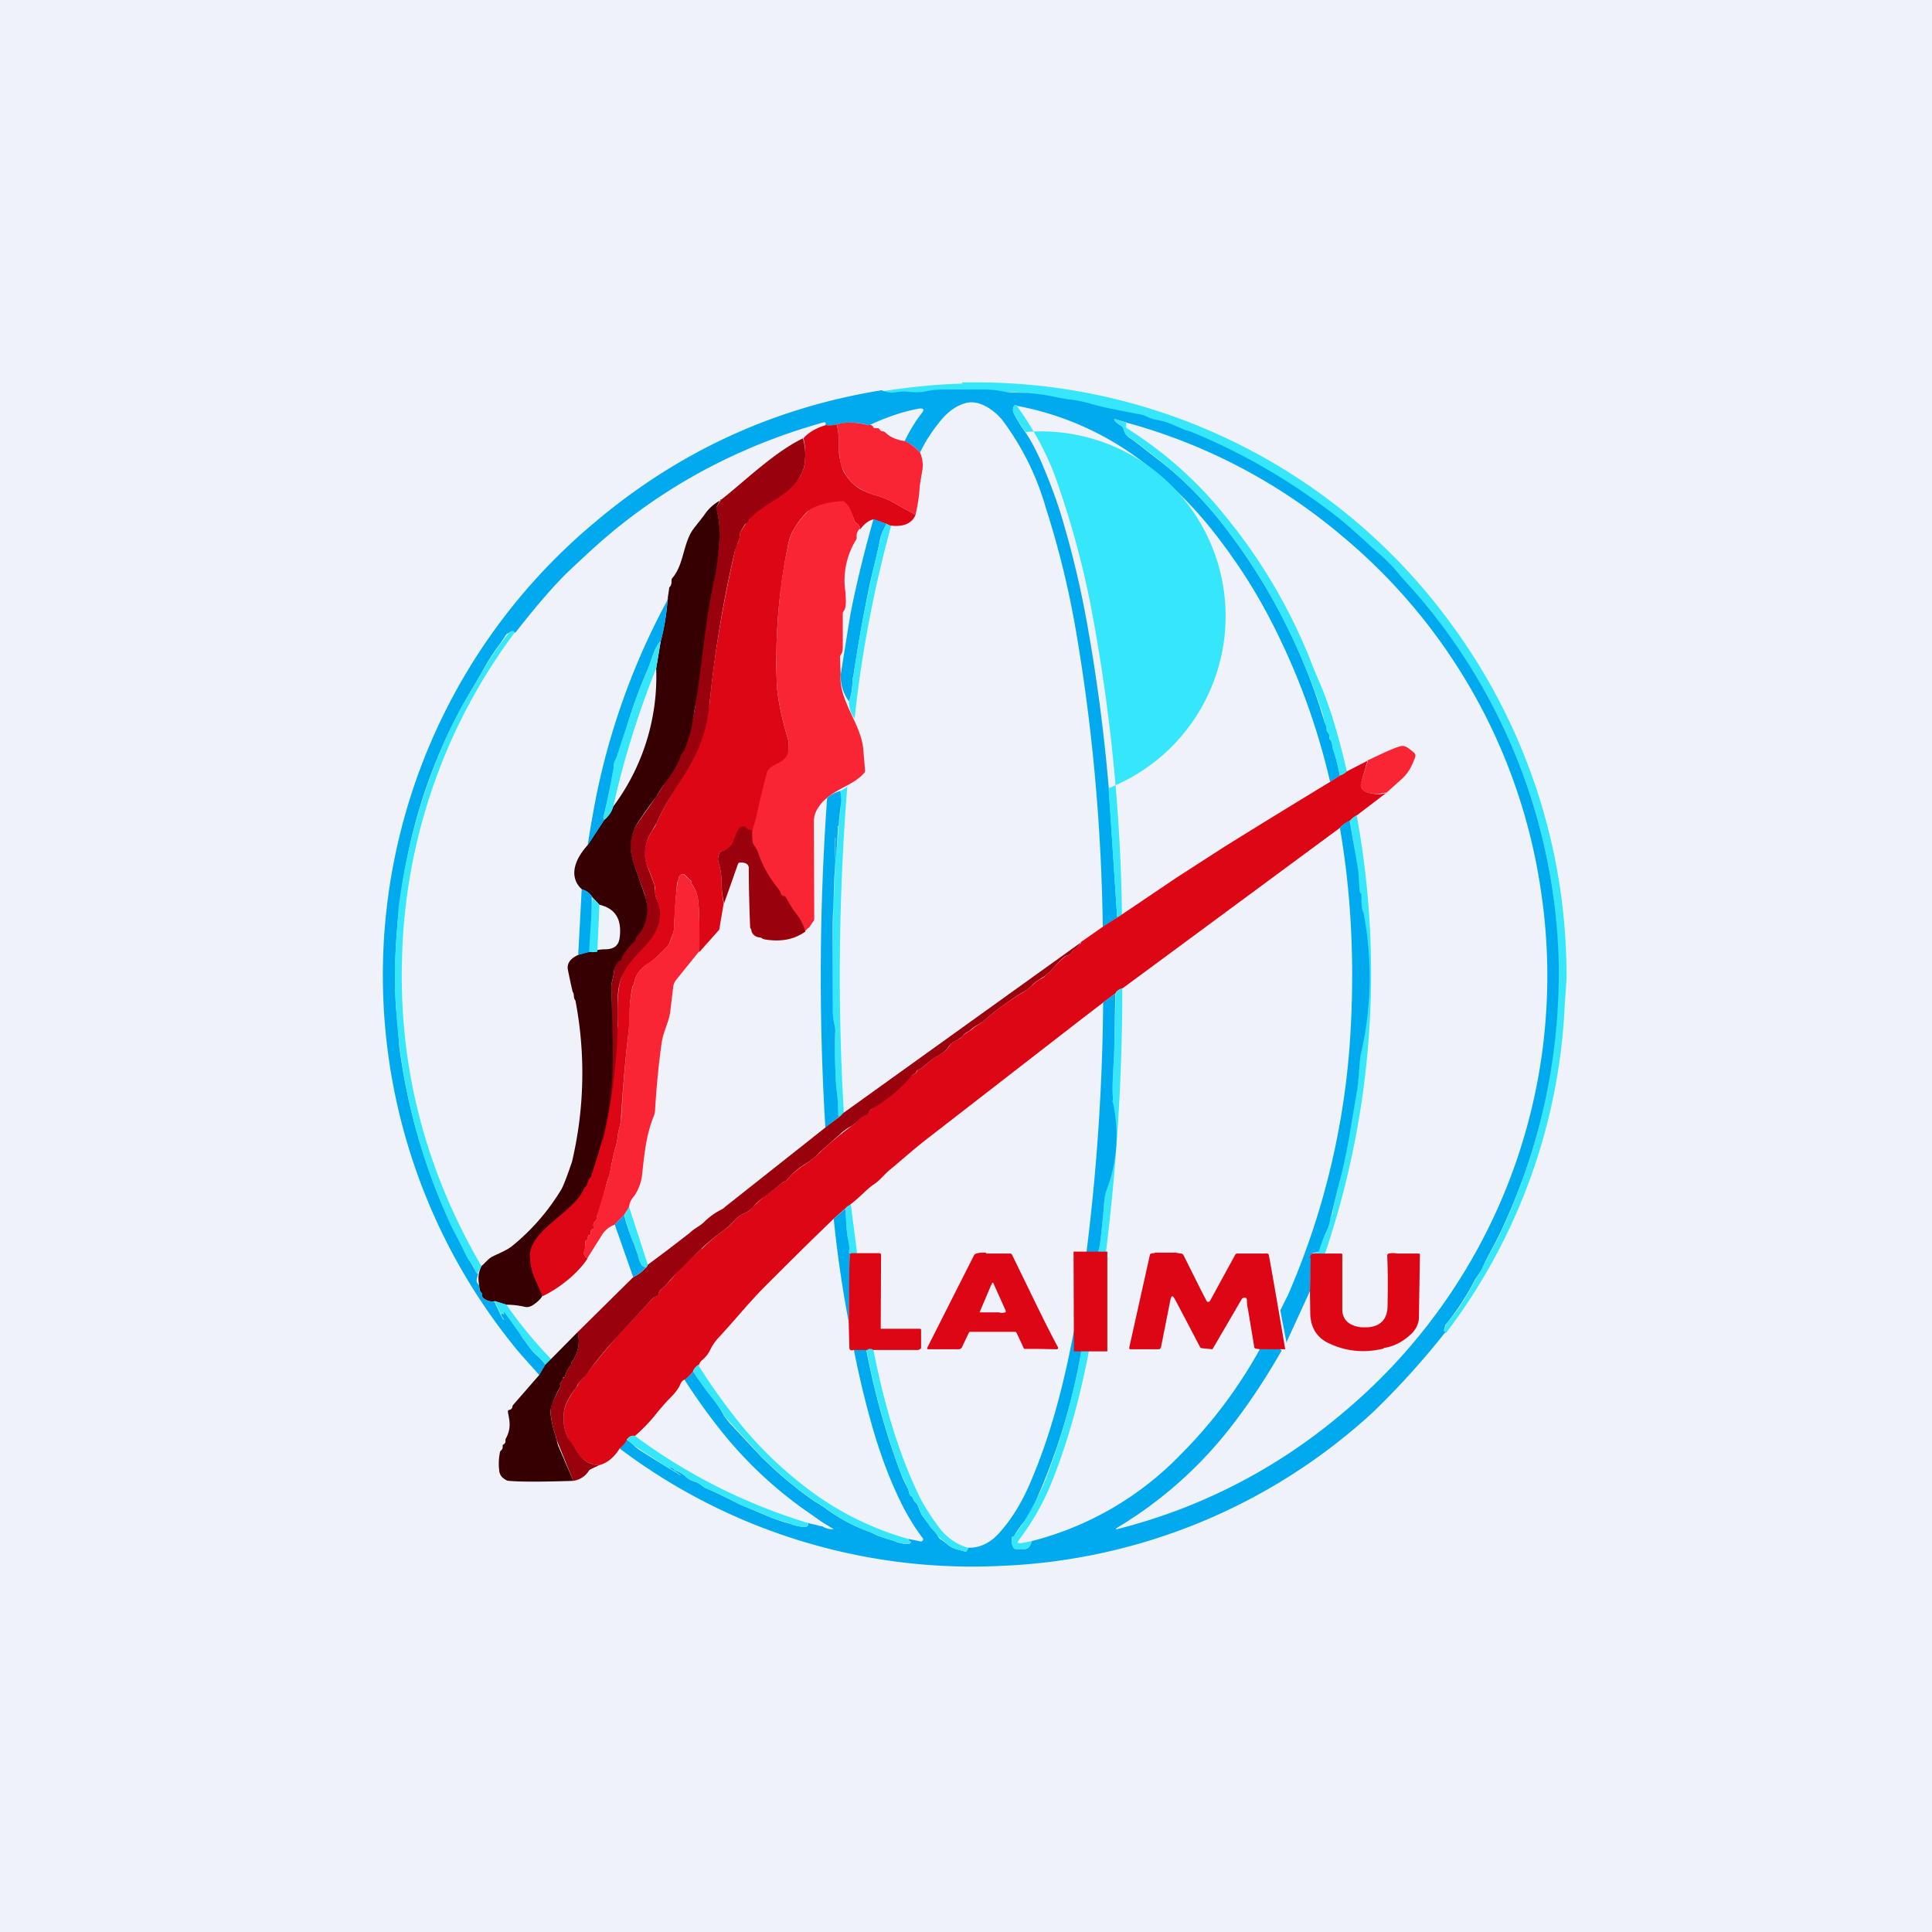
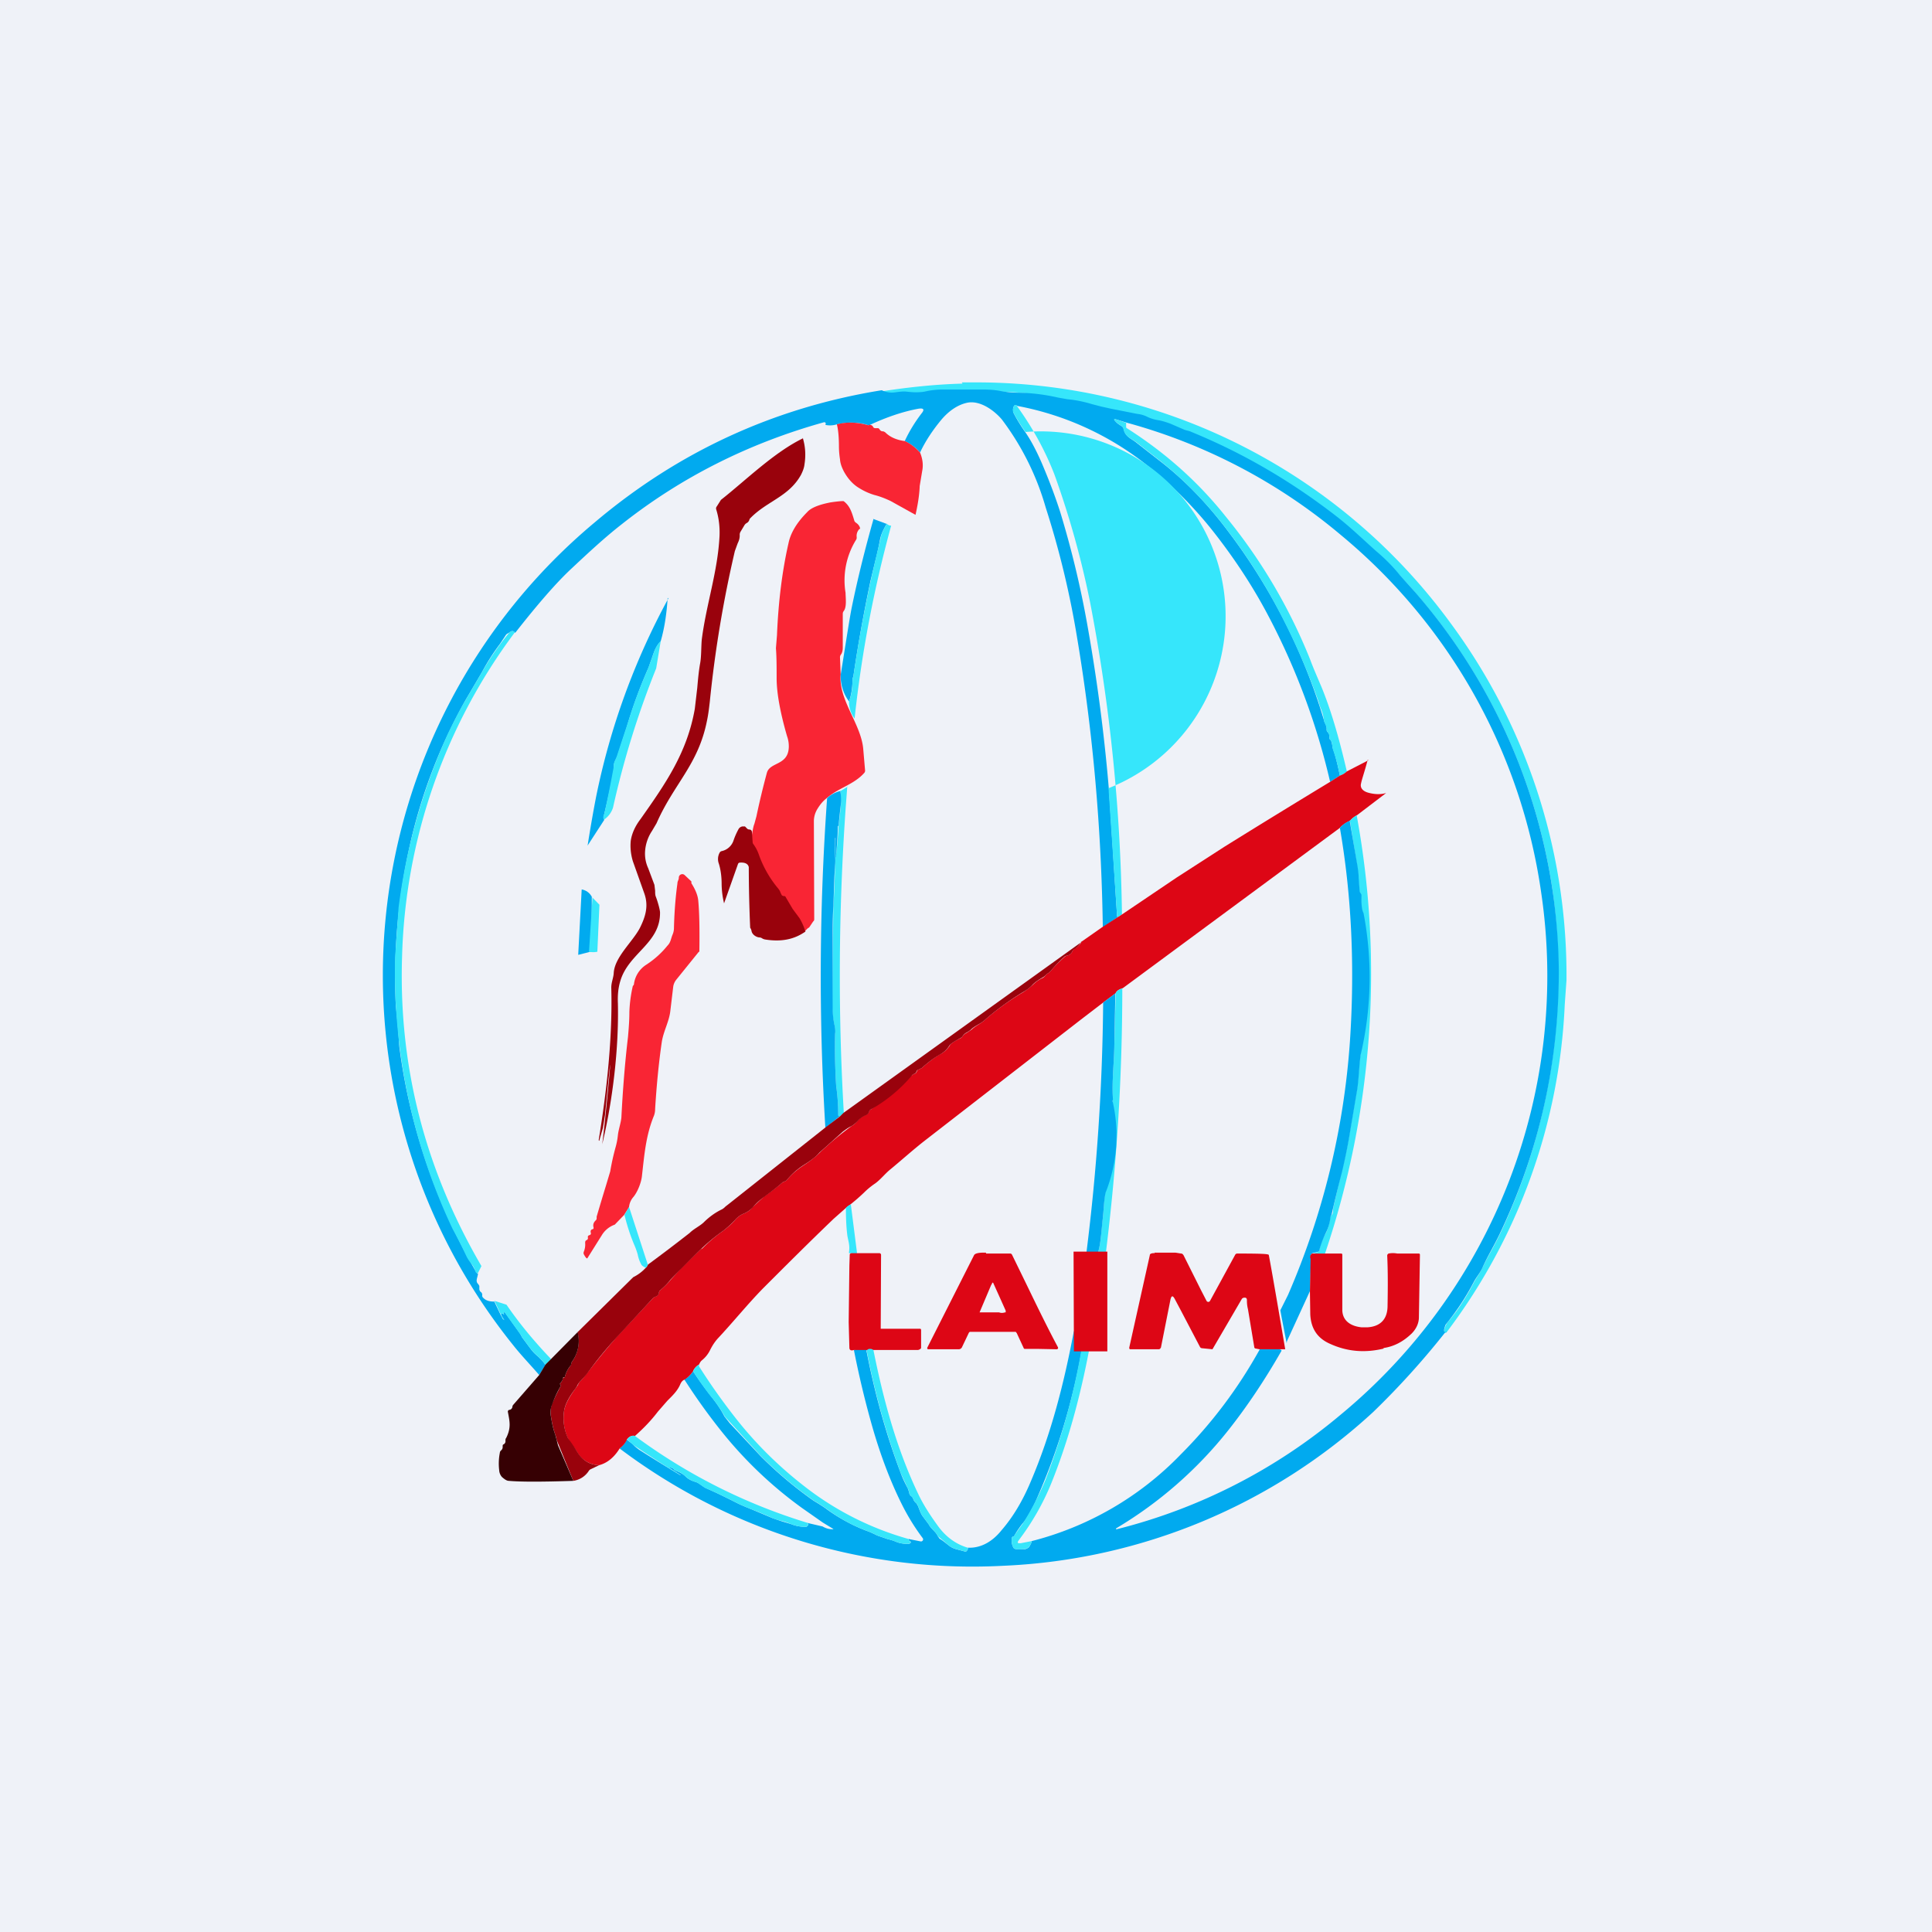
<svg xmlns="http://www.w3.org/2000/svg" viewBox="0 0 55.5 55.5">
  <path d="M 0,0 H 55.5 V 55.5 H 0 Z" fill="rgb(239, 242, 248)" />
  <path d="M 27.63,10.985 H 28.15 A 16.87,16.87 0 0,1 41.67,17.9 A 17.02,17.02 0 0,1 45,27.89 V 28.16 L 44.95,28.86 A 16.81,16.81 0 0,1 41.55,38.28 C 41.47,38.31 41.46,38.24 41.53,38.08 A 0.6,0.6 0 0,1 41.65,37.91 L 41.83,37.68 C 42.03,37.4 42.19,37.13 42.33,36.86 C 42.4,36.72 42.5,36.6 42.57,36.45 C 42.72,36.13 42.91,35.82 43.06,35.51 A 17.47,17.47 0 0,0 44.59,25.51 A 16.78,16.78 0 0,0 39.53,15.85 C 39.15,15.52 38.8,15.16 38.39,14.85 C 37.1,13.85 35.72,13.05 34.23,12.43 C 34.15,12.39 34.07,12.39 33.99,12.35 A 7.26,7.26 0 0,0 33.62,12.19 A 1.77,1.77 0 0,0 33.27,12.09 A 1.29,1.29 0 0,1 32.95,11.99 A 1.05,1.05 0 0,0 32.67,11.91 A 8.56,8.56 0 0,1 31.64,11.7 A 2.35,2.35 0 0,1 31.37,11.63 A 3.74,3.74 0 0,0 30.67,11.49 L 30.39,11.44 A 9.36,9.36 0 0,0 28.73,11.25 A 2.76,2.76 0 0,0 28.23,11.21 H 27.1 C 26.91,11.21 26.73,11.23 26.57,11.26 C 26.37,11.3 26.23,11.29 26.05,11.27 C 25.98,11.27 25.87,11.27 25.73,11.29 A 0.68,0.68 0 0,1 25.34,11.24 C 26.12,11.12 26.89,11.04 27.65,11.02 Z" fill="rgb(54, 230, 251)" />
  <path d="M 41.54,38.245 A 23.21,23.21 0 0,1 39.45,40.56 A 16.74,16.74 0 0,1 28.81,44.98 A 16.82,16.82 0 0,1 17.8,41.61 C 17.9,41.53 17.97,41.44 18,41.35 L 18.18,41.49 C 18.24,41.56 18.3,41.6 18.35,41.64 A 44.4,44.4 0 0,0 19.55,42.38 V 42.37 L 19.25,42.18 C 19.21,42.16 19.21,42.15 19.26,42.16 C 19.3,42.16 19.34,42.18 19.36,42.21 A 0.1,0.1 0 0,0 19.42,42.25 C 19.52,42.29 19.62,42.34 19.69,42.41 C 19.77,42.49 19.87,42.54 19.98,42.57 C 20.08,42.6 20.18,42.7 20.28,42.75 C 20.56,42.87 20.84,43.01 21.12,43.15 C 21.25,43.22 21.42,43.29 21.62,43.37 L 22.19,43.61 L 22.45,43.7 L 22.72,43.78 C 22.84,43.83 22.98,43.86 23.13,43.86 C 23.16,43.86 23.18,43.86 23.2,43.83 C 23.22,43.81 23.22,43.78 23.2,43.75 L 23.63,43.85 C 23.73,43.91 23.83,43.93 23.91,43.93 C 23.95,43.93 23.95,43.93 23.92,43.91 L 23.64,43.74 L 23.04,43.32 A 11.8,11.8 0 0,1 20.76,41.16 A 17.5,17.5 0 0,1 19.66,39.63 C 19.76,39.57 19.85,39.49 19.91,39.39 C 20.07,39.64 20.24,39.87 20.41,40.09 C 20.57,40.29 20.71,40.49 20.81,40.69 L 20.96,40.88 L 21.85,41.83 A 11.46,11.46 0 0,0 23.37,43.11 C 23.52,43.2 23.65,43.28 23.77,43.37 C 24.12,43.62 24.49,43.82 24.88,43.97 C 25,44.01 25.1,44.06 25.2,44.11 L 25.49,44.21 C 25.57,44.23 25.65,44.25 25.74,44.29 C 25.84,44.33 25.94,44.35 26.08,44.35 A 0.1,0.1 0 0,0 26.15,44.33 C 26.17,44.31 26.17,44.29 26.15,44.28 C 26.11,44.26 26.1,44.24 26.1,44.21 L 26.45,44.28 A 0.06,0.06 0 0,0 26.51,44.25 A 0.06,0.06 0 0,0 26.51,44.19 A 6.25,6.25 0 0,1 25.91,43.22 C 25.57,42.54 25.29,41.79 25.06,40.99 A 26.8,26.8 0 0,1 24.53,38.78 C 24.69,38.74 24.86,38.73 25.03,38.75 A 2.36,2.36 0 0,1 24.93,38.75 A 0.08,0.08 0 0,0 24.9,38.85 C 25.14,40.08 25.47,41.25 25.88,42.33 C 25.93,42.47 26,42.61 26.08,42.76 L 26.12,42.88 C 26.12,42.93 26.15,42.96 26.18,42.98 C 26.21,43 26.22,43.03 26.23,43.05 C 26.25,43.11 26.28,43.15 26.33,43.19 L 26.37,43.26 C 26.41,43.36 26.44,43.46 26.5,43.55 L 26.68,43.79 C 26.75,43.93 26.88,43.99 26.94,44.13 L 26.99,44.2 C 27.09,44.26 27.17,44.33 27.26,44.4 A 0.6,0.6 0 0,0 27.46,44.5 L 27.72,44.57 C 27.74,44.57 27.77,44.57 27.78,44.54 C 27.8,44.52 27.81,44.49 27.8,44.46 C 28.2,44.48 28.53,44.26 28.77,43.96 C 29.1,43.58 29.38,43.11 29.61,42.56 C 30.2,41.18 30.57,39.72 30.85,38.23 C 30.88,38.33 30.89,38.48 30.88,38.65 C 30.88,38.73 30.94,38.76 31.08,38.75 A 18.52,18.52 0 0,1 29.74,43.15 C 29.6,43.44 29.48,43.65 29.37,43.77 A 2.65,2.65 0 0,0 29.13,44.13 L 29.11,44.14 C 29.09,44.14 29.08,44.15 29.07,44.17 C 29.05,44.29 29.07,44.39 29.12,44.47 A 0.1,0.1 0 0,0 29.19,44.5 H 29.46 C 29.51,44.48 29.56,44.46 29.58,44.41 A 0.43,0.43 0 0,0 29.64,44.27 A 9.05,9.05 0 0,0 33.91,41.79 C 34.81,40.89 35.57,39.88 36.19,38.76 L 36.65,38.75 C 36.77,38.75 36.83,38.78 36.81,38.81 C 36.33,39.65 35.82,40.41 35.29,41.08 A 11.82,11.82 0 0,1 32.07,43.9 C 32.05,43.92 32.05,43.93 32.08,43.93 A 16.04,16.04 0 0,0 38.5,40.65 A 16.35,16.35 0 0,0 44.27,25.62 A 16.32,16.32 0 0,0 38.52,15.37 A 16.14,16.14 0 0,0 32.36,12.14 L 32.07,12.05 C 32,12.03 31.99,12.05 32.04,12.1 C 32.09,12.16 32.15,12.2 32.22,12.24 C 32.25,12.26 32.27,12.29 32.28,12.32 C 32.32,12.55 32.49,12.59 32.65,12.72 L 33.29,13.22 C 34.01,13.77 34.67,14.45 35.27,15.25 A 17.03,17.03 0 0,1 38.03,20.68 C 38.05,20.78 38.12,20.84 38.11,20.95 C 38.11,20.97 38.11,21 38.13,21.02 C 38.18,21.07 38.2,21.12 38.19,21.2 C 38.19,21.21 38.19,21.23 38.21,21.24 C 38.28,21.32 38.26,21.43 38.3,21.53 C 38.38,21.77 38.44,22.03 38.49,22.28 L 38.21,22.46 A 19.74,19.74 0 0,0 36.44,17.7 C 36.02,16.9 35.52,16.13 34.94,15.38 A 11.56,11.56 0 0,0 32.79,13.24 A 8.5,8.5 0 0,0 29.22,11.66 C 29.16,11.61 29.12,11.64 29.1,11.75 L 29.11,11.85 C 29.21,12.05 29.33,12.24 29.45,12.41 C 29.61,12.64 29.77,12.94 29.93,13.31 C 30.13,13.78 30.31,14.25 30.46,14.72 C 30.77,15.74 31.03,16.8 31.23,17.92 A 51,51 0 0,1 31.86,22.74 L 32.09,26.32 V 26.33 L 32.12,26.34 L 31.68,26.64 C 31.64,23.83 31.4,21.05 30.94,18.31 A 25.77,25.77 0 0,0 30.04,14.58 A 7.7,7.7 0 0,0 28.78,12.05 C 28.56,11.79 28.15,11.49 27.78,11.57 C 27.51,11.63 27.26,11.8 27.04,12.06 C 26.8,12.35 26.59,12.66 26.43,13 A 1.32,1.32 0 0,0 25.99,12.67 C 26.12,12.39 26.28,12.13 26.47,11.88 C 26.57,11.76 26.53,11.72 26.39,11.74 C 25.95,11.82 25.47,11.98 24.96,12.22 C 24.65,12.12 24.34,12.12 24.04,12.19 A 0.65,0.65 0 0,1 23.73,12.21 C 23.71,12.21 23.71,12.2 23.72,12.18 V 12.16 A 0.04,0.04 0 0,0 23.69,12.13 H 23.67 C 21.52,12.73 19.58,13.7 17.86,15.06 C 17.36,15.45 16.88,15.9 16.42,16.33 C 15.99,16.73 15.45,17.35 14.8,18.18 A 0.13,0.13 0 0,0 14.73,18.13 C 14.71,18.13 14.68,18.13 14.66,18.15 A 0.63,0.63 0 0,1 14.58,18.2 A 0.14,0.14 0 0,0 14.52,18.26 L 14.36,18.5 C 14.18,18.74 14.01,19 13.85,19.3 L 13.38,20.1 A 15.35,15.35 0 0,0 11.75,24.39 A 17.25,17.25 0 0,0 11.37,28.89 A 23.84,23.84 0 0,1 11.47,30.06 A 17.29,17.29 0 0,0 13.69,36.56 C 13.7,36.58 13.72,36.58 13.73,36.58 C 13.73,36.69 13.64,36.8 13.74,36.89 L 13.77,36.94 V 37.04 C 13.78,37.08 13.79,37.1 13.82,37.12 A 0.1,0.1 0 0,1 13.85,37.22 A 0.1,0.1 0 0,0 13.89,37.29 C 13.97,37.37 14.08,37.39 14.2,37.39 L 14.4,37.81 L 14.42,37.83 C 14.42,37.86 14.44,37.89 14.47,37.91 C 14.49,37.93 14.49,37.92 14.47,37.9 L 14.4,37.78 V 37.76 A 0.03,0.03 0 0,1 14.4,37.74 H 14.45 C 14.48,37.77 14.49,37.76 14.47,37.74 V 37.71 C 14.49,37.69 14.5,37.69 14.51,37.71 L 14.94,38.31 L 15,38.42 L 15.26,38.77 C 15.3,38.82 15.36,38.89 15.47,38.98 C 15.54,39.05 15.61,39.12 15.67,39.21 L 15.49,39.5 C 15.23,39.2 14.96,38.92 14.74,38.64 A 16.95,16.95 0 0,1 17.08,15.01 C 19.48,12.98 22.23,11.71 25.33,11.21 C 25.46,11.27 25.58,11.29 25.72,11.27 C 25.86,11.25 25.97,11.24 26.04,11.25 C 26.22,11.27 26.37,11.28 26.56,11.25 C 26.73,11.21 26.9,11.19 27.09,11.19 H 28.24 C 28.4,11.19 28.57,11.2 28.73,11.23 C 28.89,11.26 29.06,11.28 29.23,11.28 A 5.59,5.59 0 0,1 30.39,11.42 L 30.67,11.47 C 30.9,11.49 31.14,11.54 31.37,11.61 L 31.64,11.68 L 31.91,11.74 L 32.67,11.89 C 32.77,11.9 32.87,11.93 32.95,11.97 C 33.05,12.02 33.15,12.05 33.27,12.07 C 33.39,12.09 33.51,12.13 33.62,12.17 L 33.99,12.33 C 34.07,12.37 34.15,12.37 34.23,12.41 C 35.72,13.02 37.1,13.83 38.39,14.83 C 38.79,15.14 39.16,15.5 39.53,15.83 C 39.78,16.04 40.01,16.27 40.22,16.53 L 40.66,17.02 A 16.78,16.78 0 0,1 44.78,27.89 C 44.78,30.55 44.21,33.09 43.06,35.49 C 42.91,35.8 42.72,36.11 42.58,36.43 C 42.51,36.58 42.4,36.7 42.33,36.84 A 7.18,7.18 0 0,1 41.53,38.05 C 41.46,38.22 41.47,38.29 41.55,38.26 Z" fill="rgb(1, 170, 239)" />
  <path d="M 29.2,11.645 C 29.67,12.29 30.03,12.96 30.29,13.63 A 25.84,25.84 0 0,1 31.32,17.33 A 50.74,50.74 0 0,1 32.23,26.27 L 32.11,26.34 H 32.09 V 26.32 L 31.85,22.74 V 22.64 A 5.31,5.31 0 0,0 29.46,12.41 A 5.4,5.4 0 0,1 29.11,11.85 A 0.15,0.15 0 0,1 29.1,11.75 C 29.12,11.64 29.16,11.61 29.21,11.65 Z" fill="rgb(54, 230, 251)" />
  <path d="M 32.35,12.125 L 32.35,12.24 C 32.35,12.27 32.35,12.29 32.37,12.3 C 33.47,13 34.42,13.84 35.22,14.85 A 15.63,15.63 0 0,1 37.63,18.93 C 37.73,19.2 37.85,19.47 37.96,19.73 C 38.22,20.36 38.46,21.16 38.69,22.16 A 0.53,0.53 0 0,1 38.49,22.28 C 38.44,22.03 38.38,21.78 38.29,21.53 C 38.26,21.43 38.29,21.32 38.2,21.24 A 0.06,0.06 0 0,1 38.19,21.2 A 0.23,0.23 0 0,0 38.13,21.02 A 0.09,0.09 0 0,1 38.11,20.95 C 38.11,20.84 38.04,20.78 38.03,20.68 A 1.19,1.19 0 0,0 37.95,20.37 A 0.87,0.87 0 0,1 37.89,20.19 A 19.66,19.66 0 0,0 36.52,17.15 C 36.17,16.53 35.76,15.89 35.27,15.25 C 34.67,14.45 34,13.77 33.29,13.21 L 32.65,12.71 C 32.49,12.59 32.32,12.55 32.27,12.32 A 0.12,0.12 0 0,0 32.22,12.24 A 0.78,0.78 0 0,1 32.04,12.1 C 31.98,12.04 32,12.03 32.07,12.05 L 32.36,12.15 Z" fill="rgb(54, 230, 251)" />
  <path d="M 24.95,12.205 C 25.02,12.2 25.06,12.22 25.08,12.26 C 25.09,12.29 25.12,12.3 25.14,12.3 H 25.22 C 25.24,12.3 25.26,12.32 25.27,12.34 C 25.29,12.37 25.32,12.39 25.35,12.39 S 25.4,12.4 25.43,12.42 C 25.57,12.56 25.76,12.64 25.99,12.67 C 26.15,12.74 26.29,12.85 26.43,13 C 26.5,13.17 26.53,13.35 26.49,13.54 L 26.42,13.96 C 26.41,14.24 26.36,14.52 26.3,14.79 L 25.58,14.39 C 25.43,14.32 25.28,14.26 25.12,14.22 A 1.8,1.8 0 0,1 24.68,14.02 C 24.51,13.92 24.36,13.76 24.24,13.54 C 24.19,13.44 24.14,13.33 24.13,13.19 A 2.4,2.4 0 0,1 24.1,12.84 C 24.1,12.56 24.08,12.34 24.04,12.19 C 24.34,12.11 24.64,12.13 24.96,12.22 Z" fill="rgb(249, 37, 52)" />
-   <path d="M 24.03,12.175 C 24.08,12.34 24.1,12.56 24.1,12.84 C 24.1,12.94 24.1,13.06 24.13,13.19 C 24.15,13.33 24.19,13.44 24.23,13.54 C 24.36,13.76 24.51,13.92 24.68,14.03 C 24.82,14.11 24.96,14.17 25.12,14.22 C 25.28,14.26 25.43,14.32 25.58,14.39 L 26.3,14.79 C 26.2,15.03 25.97,15.14 25.6,15.1 A 0.28,0.28 0 0,1 25.47,15.05 L 25.09,14.92 C 24.96,14.95 24.83,15.04 24.71,15.21 C 24.71,15.13 24.66,15.06 24.58,15.01 A 0.11,0.11 0 0,1 24.54,14.95 C 24.31,14.19 23.64,14.63 23.26,14.67 A 0.1,0.1 0 0,0 23.19,14.7 C 22.89,15.01 22.71,15.31 22.65,15.6 A 16.51,16.51 0 0,0 22.31,19.48 C 22.31,19.9 22.41,20.46 22.61,21.15 C 22.65,21.26 22.66,21.36 22.66,21.45 V 21.75 A 0.1,0.1 0 0,1 22.63,21.81 L 22.47,21.99 A 0.07,0.07 0 0,1 22.4,22.01 C 22.36,22.01 22.34,22.01 22.32,22.05 C 22.32,22.08 22.29,22.1 22.26,22.09 L 22.21,22.1 A 0.13,0.13 0 0,0 22.14,22.19 C 20.87,26.72 22.53,23.95 20.74,24.45 A 0.09,0.09 0 0,0 20.67,24.5 C 20.62,24.6 20.61,24.7 20.65,24.8 C 20.7,24.97 20.73,25.17 20.73,25.4 C 20.73,25.58 20.75,25.76 20.79,25.95 L 20.67,26.65 C 20.67,26.68 20.66,26.71 20.64,26.73 L 20.09,27.35 C 20.09,26.69 20.09,26.21 20.06,25.89 A 1.12,1.12 0 0,0 19.86,25.37 V 25.31 L 19.68,25.14 A 0.1,0.1 0 0,0 19.53,25.15 A 0.1,0.1 0 0,0 19.5,25.21 C 19.5,25.27 19.46,25.31 19.45,25.38 C 19.41,25.81 19.38,26.25 19.36,26.68 C 19.36,26.74 19.35,26.79 19.32,26.85 C 19.27,26.96 19.26,27.07 19.18,27.17 C 19,27.37 18.8,27.57 18.58,27.71 A 0.78,0.78 0 0,0 18.21,28.28 L 18.18,28.32 L 18.17,28.34 C 18.12,28.58 18.09,28.83 18.09,29.07 C 18.09,29.32 18.07,29.56 18.04,29.79 C 17.95,30.55 17.89,31.32 17.84,32.11 C 17.84,32.28 17.77,32.44 17.75,32.61 A 2,2 0 0,1 17.68,32.97 C 17.62,33.19 17.57,33.41 17.53,33.65 C 17.52,33.72 17.5,33.78 17.47,33.85 L 17.41,34.05 A 4.82,4.82 0 0,1 17.14,34.95 V 35 C 17.14,35.03 17.13,35.05 17.11,35.07 C 17.05,35.12 17.03,35.18 17.06,35.26 A 0.04,0.04 0 0,1 17.03,35.31 C 16.98,35.32 16.96,35.36 16.97,35.41 A 0.05,0.05 0 0,1 16.94,35.48 C 16.9,35.48 16.88,35.52 16.89,35.56 C 16.89,35.59 16.89,35.61 16.86,35.62 C 16.82,35.64 16.8,35.67 16.81,35.72 C 16.81,35.8 16.81,35.88 16.78,35.96 A 0.1,0.1 0 0,0 16.78,36.03 C 16.81,36.1 16.84,36.14 16.88,36.15 C 16.6,36.58 16.09,36.99 15.6,37.23 C 15.4,37.14 15.29,36.62 15.22,36.43 A 1.1,1.1 0 0,1 15.31,35.62 C 15.41,35.43 15.59,35.22 15.75,35.12 C 16.16,34.82 16.45,34.54 16.7,34.09 C 16.78,33.94 16.83,33.79 16.86,33.65 L 17.22,32.82 C 17.38,32.16 17.55,31.53 17.58,30.82 C 17.58,30.82 17.58,30.8 17.6,30.79 L 17.62,30.76 A 46.78,46.78 0 0,1 17.75,29.46 V 28.82 C 17.75,28.59 17.77,28.37 17.82,28.18 C 17.9,27.9 18.03,27.64 18.2,27.41 C 18.28,27.3 18.38,27.2 18.5,27.11 C 18.6,27.01 18.69,26.91 18.75,26.77 C 18.85,26.53 18.91,26.3 18.9,26.07 A 0.93,0.93 0 0,0 18.84,25.76 A 0.38,0.38 0 0,1 18.82,25.59 C 18.82,25.54 18.82,25.48 18.8,25.42 A 6.77,6.77 0 0,0 18.62,24.94 A 1,1 0 0,1 18.52,24.47 C 18.54,24.24 18.62,24.04 18.73,23.87 C 18.78,23.8 18.83,23.73 18.86,23.65 C 19.31,22.63 20.01,21.89 20.26,20.7 C 20.29,20.51 20.38,20.33 20.39,20.16 C 20.53,18.69 20.79,17.27 21.11,15.83 A 1,1 0 0,1 21.19,15.61 A 0.54,0.54 0 0,0 21.25,15.38 C 21.25,15.34 21.25,15.31 21.27,15.28 L 21.4,15.08 A 0.18,0.18 0 0,1 21.46,15.01 A 0.16,0.16 0 0,0 21.53,14.92 C 21.67,14.45 22.73,14.16 23.01,13.64 C 23.06,13.54 23.1,13.44 23.11,13.34 C 23.15,13.09 23.14,12.84 23.08,12.59 C 23.24,12.41 23.46,12.29 23.73,12.21 C 23.85,12.23 23.96,12.21 24.04,12.19 Z" fill="rgb(221, 6, 21)" />
  <path d="M 23.06,12.575 C 23.14,12.84 23.15,13.09 23.11,13.34 C 23.1,13.44 23.06,13.54 23.01,13.64 C 22.66,14.27 22.04,14.39 21.56,14.88 A 0.11,0.11 0 0,0 21.53,14.92 A 0.16,0.16 0 0,1 21.46,15.02 A 0.18,0.18 0 0,0 21.39,15.08 L 21.27,15.28 A 0.17,0.17 0 0,0 21.25,15.38 C 21.25,15.46 21.23,15.53 21.19,15.61 L 21.11,15.83 A 33.97,33.97 0 0,0 20.39,20.16 C 20.37,20.33 20.35,20.51 20.31,20.7 C 20.06,21.97 19.36,22.51 18.86,23.65 L 18.73,23.87 A 1.2,1.2 0 0,0 18.53,24.47 A 1,1 0 0,0 18.62,24.94 L 18.8,25.42 L 18.82,25.59 C 18.82,25.65 18.82,25.71 18.84,25.76 C 18.88,25.86 18.95,26.09 18.96,26.2 C 18.98,27.1 18.06,27.37 17.82,28.18 C 17.76,28.38 17.74,28.58 17.75,28.82 C 17.78,30.12 17.6,31.62 17.3,32.87 C 17.44,31.79 17.69,28.84 17.38,32.03 L 17.32,32.4 L 17.22,32.75 C 17.22,32.77 17.22,32.78 17.2,32.76 V 32.74 C 17.43,31.34 17.6,29.79 17.56,28.37 C 17.56,28.22 17.62,28.1 17.63,27.96 C 17.65,27.5 18.17,27.06 18.38,26.66 C 18.55,26.32 18.64,26.01 18.5,25.64 L 18.18,24.74 C 18.12,24.54 18.1,24.34 18.12,24.15 C 18.15,23.95 18.24,23.74 18.4,23.53 C 19.12,22.51 19.74,21.62 19.96,20.36 L 20.03,19.76 C 20.05,19.53 20.07,19.3 20.11,19.07 C 20.15,18.87 20.14,18.58 20.16,18.37 C 20.29,17.35 20.62,16.42 20.67,15.39 C 20.68,15.13 20.65,14.87 20.57,14.62 C 20.57,14.6 20.57,14.57 20.59,14.55 L 20.71,14.36 C 21.41,13.81 22.24,12.99 23.07,12.59 Z" fill="rgb(153, 2, 12)" />
-   <path d="M 20.7,14.345 L 20.59,14.55 A 0.08,0.08 0 0,0 20.58,14.62 C 20.65,14.87 20.68,15.12 20.68,15.39 A 15.48,15.48 0 0,1 20.56,16.47 C 20.25,17.75 20.18,19.07 19.96,20.36 L 19.86,20.93 A 4.56,4.56 0 0,1 19.65,21.57 A 0.37,0.37 0 0,0 19.55,21.73 C 19.4,22.17 19.06,22.51 18.85,22.89 A 12.67,12.67 0 0,0 18.4,23.52 A 1.4,1.4 0 0,0 18.13,24.15 C 18.1,24.35 18.13,24.54 18.19,24.75 L 18.5,25.65 C 18.64,26.01 18.62,26.36 18.45,26.7 A 0.58,0.58 0 0,1 18.33,26.86 A 0.24,0.24 0 0,0 18.26,26.98 C 18.26,27.02 18.24,27.04 18.21,27.06 C 18.09,27.18 17.98,27.31 17.88,27.47 A 0.28,0.28 0 0,0 17.85,27.55 C 17.85,27.58 17.83,27.6 17.8,27.6 A 0.13,0.13 0 0,0 17.74,27.65 C 17.67,27.75 17.64,27.85 17.63,27.95 C 17.62,28.1 17.56,28.22 17.56,28.37 C 17.63,30.78 17.72,31.65 16.97,33.81 A 0.4,0.4 0 0,0 16.87,34.01 A 0.1,0.1 0 0,1 16.83,34.08 A 0.2,0.2 0 0,0 16.76,34.18 C 16.49,34.8 15.26,35.33 15.22,36.04 C 15.22,36.26 15.26,36.48 15.35,36.7 L 15.58,37.23 C 15.52,37.33 15.43,37.41 15.31,37.49 C 15.24,37.54 15.14,37.56 15.07,37.54 A 2.3,2.3 0 0,0 14.55,37.48 L 14.21,37.38 A 0.39,0.39 0 0,1 13.89,37.29 A 0.1,0.1 0 0,1 13.85,37.21 A 0.1,0.1 0 0,0 13.82,37.12 A 0.12,0.12 0 0,1 13.78,37.05 C 13.75,36.78 13.7,36.65 13.83,36.37 C 13.95,36.27 14.02,36.16 14.16,36.09 C 14.36,35.99 14.56,35.92 14.73,35.78 A 6.25,6.25 0 0,0 16.13,34.16 C 16.19,34.05 16.29,33.79 16.43,33.38 A 11.07,11.07 0 0,0 16.53,28.74 C 16.46,28.66 16.51,28.57 16.45,28.49 A 18.71,18.71 0 0,1 16.31,27.84 C 16.29,27.67 16.38,27.54 16.61,27.43 C 16.83,27.36 17.15,27.27 17.38,27.27 C 17.63,27.27 17.77,27.17 17.8,26.94 C 17.87,26.41 17.68,26.1 17.22,25.99 L 17.02,25.78 A 0.5,0.5 0 0,0 16.72,25.55 A 0.62,0.62 0 0,1 16.5,25.02 C 16.52,24.79 16.64,24.55 16.87,24.29 L 17.36,23.55 C 17.46,23.47 17.55,23.35 17.6,23.19 A 6.24,6.24 0 0,0 18.85,19.2 L 18.98,18.42 C 19.08,18.04 19.15,17.63 19.18,17.19 L 19.22,16.93 C 19.22,16.9 19.22,16.88 19.24,16.86 A 0.2,0.2 0 0,0 19.29,16.71 C 19.29,16.67 19.29,16.64 19.31,16.61 C 19.67,16.2 19.61,15.55 19.97,15.13 L 20.22,14.81 C 20.35,14.61 20.52,14.46 20.72,14.36 Z" fill="rgb(54, 0, 3)" />
  <path d="M 24.7,15.185 A 0.28,0.28 0 0,0 24.61,15.43 C 24.61,15.46 24.61,15.48 24.59,15.51 A 2.21,2.21 0 0,0 24.29,17.03 C 24.29,17.16 24.33,17.43 24.24,17.55 A 0.13,0.13 0 0,0 24.21,17.63 V 18.6 C 24.21,18.67 24.2,18.74 24.16,18.8 A 0.13,0.13 0 0,0 24.13,18.88 L 24.15,19.38 C 24.08,20.11 24.75,20.81 24.8,21.54 L 24.85,22.12 A 0.1,0.1 0 0,1 24.83,22.2 C 24.53,22.54 24.09,22.63 23.76,22.92 C 23.64,23.01 23.56,23.11 23.48,23.24 C 23.42,23.34 23.38,23.46 23.38,23.59 L 23.39,26.39 C 23.39,26.42 23.39,26.45 23.36,26.47 L 23.24,26.65 C 23.21,26.64 23.09,26.8 23.08,26.79 C 22.54,25.74 21.88,25.41 21.59,24.21 C 21.57,24.13 21.63,23.75 21.67,23.67 L 21.73,23.45 C 21.82,23.02 21.92,22.61 22.03,22.2 C 22.12,21.88 22.65,22 22.66,21.45 C 22.66,21.36 22.65,21.26 22.61,21.15 C 22.41,20.46 22.31,19.9 22.31,19.48 C 22.31,19.17 22.31,18.88 22.29,18.62 L 22.32,18.25 C 22.36,17.28 22.47,16.4 22.65,15.61 C 22.71,15.31 22.89,15.01 23.19,14.71 C 23.32,14.56 23.62,14.48 23.82,14.44 C 23.85,14.43 24.22,14.38 24.24,14.4 C 24.42,14.54 24.47,14.72 24.54,14.95 C 24.54,14.97 24.56,14.99 24.58,15.01 C 24.66,15.06 24.71,15.13 24.71,15.21 Z" fill="rgb(249, 37, 52)" />
  <path d="M 25.08,14.905 L 25.47,15.05 C 25.39,15.19 25.31,15.34 25.28,15.5 A 9,9 0 0,1 25.15,16.09 L 25.01,16.67 A 44.18,44.18 0 0,0 24.51,19.46 C 24.49,19.46 24.49,19.48 24.49,19.5 C 24.49,19.74 24.46,19.95 24.39,20.15 A 1.22,1.22 0 0,1 24.15,19.39 C 24.31,18.39 24.41,17.73 24.47,17.44 C 24.64,16.61 24.85,15.77 25.09,14.92 Z" fill="rgb(1, 170, 239)" />
  <path d="M 25.46,15.035 C 25.51,15.08 25.55,15.1 25.6,15.1 C 25.1,16.93 24.75,18.77 24.55,20.64 A 0.78,0.78 0 0,1 24.39,20.14 C 24.47,19.95 24.49,19.74 24.49,19.5 C 24.49,19.48 24.49,19.46 24.51,19.46 A 40.37,40.37 0 0,1 25.29,15.5 C 25.31,15.34 25.39,15.2 25.47,15.05 Z" fill="rgb(54, 230, 251)" />
  <path d="M 19.18,17.175 C 19.15,17.63 19.09,18.04 18.98,18.42 C 18.88,18.52 18.82,18.64 18.77,18.78 L 18.63,19.18 A 14.1,14.1 0 0,0 18,20.9 L 17.74,21.7 C 17.7,21.82 17.63,21.89 17.63,22.03 C 17.63,22.11 17.63,22.18 17.61,22.26 A 41.84,41.84 0 0,1 17.36,23.38 C 17.33,23.46 17.33,23.52 17.36,23.55 L 16.88,24.29 C 16.99,23.59 17.08,23.12 17.12,22.91 A 20.37,20.37 0 0,1 19.2,17.19 Z" fill="rgb(1, 170, 239)" />
  <path d="M 14.79,18.165 A 16.27,16.27 0 0,0 11.55,27.49 C 11.45,30.64 12.21,33.59 13.83,36.37 L 13.73,36.57 H 13.69 A 0.07,0.07 0 0,1 13.66,36.53 A 0.68,0.68 0 0,0 13.54,36.3 A 0.99,0.99 0 0,1 13.4,36.09 A 14.27,14.27 0 0,0 13,35.3 A 17.29,17.29 0 0,1 11.35,27.5 L 11.45,26.07 A 17.28,17.28 0 0,1 12.87,21.07 C 13.05,20.7 13.22,20.37 13.38,20.1 L 13.85,19.3 A 7.9,7.9 0 0,1 14.65,18.15 C 14.68,18.13 14.71,18.13 14.73,18.13 C 14.76,18.13 14.78,18.15 14.8,18.18 Z M 18.98,18.42 L 18.85,19.2 A 25.62,25.62 0 0,0 17.61,23.2 A 0.66,0.66 0 0,1 17.36,23.54 C 17.32,23.52 17.32,23.46 17.36,23.38 A 41.84,41.84 0 0,0 17.63,22.03 C 17.62,21.89 17.69,21.83 17.73,21.69 A 530.9,530.9 0 0,1 18.05,20.72 C 18.21,20.19 18.41,19.68 18.63,19.17 L 18.77,18.78 A 1,1 0 0,1 18.97,18.42 Z" fill="rgb(54, 230, 251)" />
-   <path d="M 39.81,22.765 A 0.99,0.99 0 0,1 39.29,22.77 C 39.16,22.73 39.06,22.64 39.09,22.5 L 39.3,21.84 C 39.77,21.61 40.07,21.48 40.22,21.44 C 40.37,21.39 40.49,21.52 40.62,21.62 C 40.66,21.66 40.67,21.7 40.65,21.76 C 40.55,22.03 40.45,22.23 40.21,22.43 L 39.82,22.78 Z" fill="rgb(249, 37, 52)" />
  <path d="M 39.29,21.825 C 39.2,22.17 39.12,22.39 39.1,22.5 C 39.06,22.64 39.16,22.73 39.3,22.77 C 39.48,22.82 39.66,22.83 39.82,22.78 L 38.98,23.42 A 0.65,0.65 0 0,0 38.78,23.58 A 0.85,0.85 0 0,0 38.48,23.79 L 32.25,28.39 C 32.15,28.42 32.08,28.46 32.05,28.53 L 31.69,28.8 L 31.05,29.29 L 26.6,32.74 C 26.25,33.01 25.92,33.31 25.58,33.59 C 25.43,33.71 25.31,33.87 25.15,33.99 C 25.03,34.07 24.92,34.16 24.82,34.26 A 5.72,5.72 0 0,1 24.3,34.7 L 23.95,35.01 C 23.25,35.68 22.58,36.35 21.92,37.01 C 21.47,37.47 21.06,37.98 20.62,38.45 C 20.53,38.55 20.46,38.66 20.4,38.78 A 0.86,0.86 0 0,1 20.16,39.08 A 0.24,0.24 0 0,0 20.1,39.16 L 20.08,39.2 A 0.4,0.4 0 0,0 19.91,39.39 A 0.84,0.84 0 0,1 19.67,39.63 C 19.61,39.65 19.57,39.7 19.54,39.77 C 19.46,39.96 19.31,40.1 19.17,40.24 L 18.9,40.55 C 18.71,40.8 18.49,41.03 18.24,41.25 C 18.16,41.23 18.08,41.26 18.01,41.35 C 17.97,41.45 17.9,41.53 17.8,41.61 C 17.64,41.87 17.44,42.03 17.21,42.09 A 0.75,0.75 0 0,1 16.59,41.73 C 16.54,41.64 16.49,41.58 16.45,41.53 A 1.25,1.25 0 0,1 16.32,41.33 A 1.4,1.4 0 0,1 16.2,40.56 C 16.22,40.38 16.33,40.17 16.5,39.93 L 16.6,39.79 C 16.62,39.74 16.65,39.69 16.69,39.66 L 16.84,39.48 A 23.3,23.3 0 0,1 17.74,38.38 L 18.75,37.3 A 0.16,0.16 0 0,1 18.82,37.25 C 18.89,37.23 18.92,37.19 18.93,37.13 A 0.1,0.1 0 0,1 18.97,37.06 C 19.09,36.96 19.19,36.86 19.27,36.76 L 19.57,36.43 A 51.95,51.95 0 0,1 20.14,35.88 C 20.16,35.88 20.18,35.86 20.2,35.84 A 4.27,4.27 0 0,1 20.77,35.36 C 20.9,35.26 21.02,35.16 21.12,35.04 A 0.65,0.65 0 0,1 21.35,34.87 C 21.45,34.83 21.55,34.77 21.62,34.68 L 21.94,34.38 A 7.15,7.15 0 0,0 22.5,33.95 C 22.54,33.95 22.58,33.92 22.61,33.89 C 22.75,33.72 22.91,33.59 23.11,33.46 C 23.29,33.34 23.43,33.23 23.54,33.12 A 8.97,8.97 0 0,1 24.46,32.35 C 24.53,32.31 24.6,32.25 24.66,32.17 A 0.64,0.64 0 0,1 24.89,32.02 A 0.15,0.15 0 0,0 24.97,31.92 A 0.1,0.1 0 0,1 25.02,31.87 C 25.27,31.69 25.44,31.56 25.52,31.47 A 3.35,3.35 0 0,1 26.2,30.89 A 0.13,0.13 0 0,1 26.26,30.85 A 0.1,0.1 0 0,0 26.34,30.77 C 26.34,30.75 26.36,30.73 26.38,30.73 L 26.48,30.68 C 26.68,30.5 26.85,30.38 26.98,30.3 A 0.72,0.72 0 0,0 27.28,30.04 C 27.3,29.99 27.41,29.91 27.6,29.82 A 0.15,0.15 0 0,0 27.65,29.77 A 0.3,0.3 0 0,1 27.77,29.67 L 27.92,29.57 C 28.02,29.47 28.17,29.41 28.28,29.31 C 28.62,29.01 28.98,28.75 29.38,28.51 C 29.48,28.45 29.58,28.37 29.67,28.29 C 29.76,28.2 29.85,28.14 29.96,28.09 A 0.28,0.28 0 0,0 30.04,28.01 A 0.38,0.38 0 0,1 30.12,27.95 A 0.5,0.5 0 0,0 30.22,27.85 C 30.33,27.72 30.46,27.6 30.59,27.48 A 0.18,0.18 0 0,1 30.66,27.45 A 0.21,0.21 0 0,0 30.81,27.32 A 0.11,0.11 0 0,1 30.87,27.25 A 0.46,0.46 0 0,0 31.07,27.05 L 31.67,26.63 L 32.12,26.34 L 32.23,26.27 L 33.8,25.21 L 35.18,24.32 A 319.01,319.01 0 0,1 38.21,22.46 L 38.49,22.28 A 0.53,0.53 0 0,0 38.69,22.16 L 39.31,21.84 Z" fill="rgb(221, 6, 21)" />
  <path d="M 24.34,22.585 L 24.29,23.26 C 24.09,26.16 24.07,29.06 24.24,31.97 L 24.13,32.07 L 24.11,32.06 C 24.09,32.06 24.08,32.04 24.08,32.03 C 24.08,31.75 24.06,31.47 24.02,31.19 A 17.8,17.8 0 0,1 23.99,29.69 L 23.98,29.49 A 2.5,2.5 0 0,1 23.91,28.95 A 375.13,375.13 0 0,1 23.94,26.03 A 28.69,28.69 0 0,0 23.99,24.84 C 24.01,24.66 23.97,24.48 23.99,24.3 A 0.93,0.93 0 0,0 23.99,24.07 A 17.84,17.84 0 0,0 24.01,24.63 V 24.62 A 11.43,11.43 0 0,0 24.09,23.72 V 23.73 A 13.06,13.06 0 0,0 24.16,23.07 L 24.15,22.72 L 24.35,22.6 Z" fill="rgb(54, 230, 251)" />
  <path d="M 24.14,22.705 C 24.16,22.87 24.17,22.99 24.16,23.07 A 16.5,16.5 0 0,0 24.09,23.72 L 24.07,23.73 A 11.43,11.43 0 0,1 24.01,24.63 L 24,24.62 A 18.17,18.17 0 0,1 24,24.07 H 23.99 V 24.3 C 23.97,24.48 24.01,24.66 23.99,24.84 L 23.97,25.17 L 23.94,26.03 C 23.92,26.33 23.92,26.61 23.92,26.89 V 28.95 C 23.92,29.13 23.94,29.31 23.98,29.48 C 23.99,29.55 24,29.62 23.99,29.69 A 17.68,17.68 0 0,0 24.02,31.19 C 24.06,31.47 24.08,31.75 24.08,32.03 C 24.08,32.04 24.08,32.06 24.11,32.06 H 24.13 L 23.71,32.4 A 71.75,71.75 0 0,1 23.76,22.93 C 23.86,22.83 23.99,22.76 24.15,22.72 Z" fill="rgb(1, 170, 239)" />
  <path d="M 38.97,23.405 A 25.12,25.12 0 0,1 38.06,36.02 H 37.69 L 37.85,35.97 C 37.87,35.97 37.89,35.95 37.89,35.92 C 37.94,35.75 37.99,35.58 38.09,35.42 C 38.15,35.29 38.19,35.14 38.21,34.98 C 38.21,34.95 38.23,34.93 38.25,34.91 A 0.15,0.15 0 0,0 38.29,34.8 L 38.3,34.7 L 38.53,33.68 C 38.63,33.3 38.7,32.96 38.75,32.66 L 38.98,31.29 C 39.03,30.96 39.03,30.63 39.08,30.31 C 39.15,29.85 39.18,29.44 39.19,29.07 A 80.5,80.5 0 0,0 39.16,26.24 C 39.09,26.12 39.1,25.86 39.09,25.71 C 39.09,25.69 39.09,25.68 39.07,25.66 A 0.06,0.06 0 0,1 39.05,25.62 L 39.02,25.23 C 39.02,25.1 39,24.99 38.99,24.91 L 38.78,23.58 A 0.65,0.65 0 0,1 38.98,23.42 Z" fill="rgb(54, 230, 251)" />
  <path d="M 38.77,23.565 L 39,24.9 C 39.01,24.98 39.03,25.09 39.03,25.22 L 39.06,25.62 L 39.08,25.65 L 39.11,25.7 C 39.11,25.85 39.1,26.1 39.17,26.23 A 9.78,9.78 0 0,1 39.09,30.29 C 39.04,30.62 39.04,30.95 38.99,31.29 L 38.76,32.65 C 38.71,32.95 38.64,33.29 38.55,33.67 A 39.3,39.3 0 0,0 38.25,34.9 A 0.14,0.14 0 0,0 38.22,34.97 C 38.2,35.13 38.16,35.27 38.09,35.41 C 38.01,35.57 37.95,35.74 37.9,35.91 C 37.9,35.94 37.88,35.96 37.86,35.96 L 37.7,36 C 37.65,36.04 37.63,36.09 37.66,36.15 L 37.63,37.09 L 36.96,38.55 C 36.98,38.55 36.97,38.55 36.96,38.58 L 36.82,37.86 L 36.78,37.64 L 37,37.2 A 22.08,22.08 0 0,0 38.78,29.9 C 38.92,27.79 38.83,25.74 38.49,23.78 A 0.85,0.85 0 0,1 38.79,23.57 Z" fill="rgb(1, 170, 239)" />
  <path d="M 23.13,26.765 C 22.81,26.99 22.44,27.06 21.99,26.99 A 0.25,0.25 0 0,1 21.9,26.96 A 0.16,0.16 0 0,0 21.83,26.93 C 21.73,26.93 21.61,26.85 21.59,26.75 A 0.24,0.24 0 0,0 21.55,26.65 A 41.91,41.91 0 0,1 21.51,24.91 C 21.49,24.82 21.41,24.77 21.26,24.78 A 0.06,0.06 0 0,0 21.2,24.82 L 20.8,25.95 A 2.5,2.5 0 0,1 20.73,25.39 C 20.73,25.17 20.7,24.97 20.65,24.81 A 0.38,0.38 0 0,1 20.67,24.5 A 0.09,0.09 0 0,1 20.73,24.45 A 0.46,0.46 0 0,0 21.07,24.15 C 21.11,24.03 21.16,23.92 21.22,23.81 A 0.16,0.16 0 0,1 21.33,23.74 H 21.4 L 21.45,23.79 A 0.1,0.1 0 0,0 21.53,23.83 A 0.07,0.07 0 0,1 21.6,23.9 L 21.62,24.18 C 21.62,24.21 21.63,24.24 21.65,24.26 C 21.72,24.36 21.77,24.46 21.81,24.58 A 3.17,3.17 0 0,0 22.31,25.47 C 22.36,25.53 22.41,25.59 22.42,25.64 L 22.46,25.72 L 22.5,25.74 C 22.53,25.74 22.56,25.74 22.57,25.77 L 22.77,26.11 L 22.97,26.38 C 23.04,26.5 23.1,26.63 23.14,26.78 Z" fill="rgb(153, 2, 12)" />
  <path d="M 20.08,27.335 L 19.43,28.14 A 0.42,0.42 0 0,0 19.34,28.34 L 19.26,29.01 C 19.23,29.34 19.06,29.61 19.01,29.94 C 18.92,30.56 18.86,31.2 18.82,31.85 C 18.82,31.92 18.81,31.98 18.79,32.04 C 18.55,32.62 18.51,33.18 18.44,33.79 C 18.42,33.97 18.32,34.23 18.2,34.38 C 18.12,34.47 18.08,34.57 18.07,34.68 L 17.93,34.9 L 17.66,35.18 A 0.71,0.71 0 0,0 17.29,35.48 L 16.87,36.15 C 16.84,36.15 16.81,36.1 16.77,36.03 A 0.1,0.1 0 0,1 16.77,35.96 A 0.54,0.54 0 0,0 16.81,35.71 C 16.81,35.67 16.81,35.64 16.86,35.62 C 16.88,35.61 16.89,35.59 16.89,35.56 C 16.88,35.52 16.89,35.49 16.94,35.48 A 0.05,0.05 0 0,0 16.97,35.41 C 16.96,35.36 16.97,35.32 17.03,35.31 A 0.04,0.04 0 0,0 17.05,35.26 C 17.03,35.18 17.05,35.12 17.11,35.06 A 0.08,0.08 0 0,0 17.14,35 V 34.95 A 74.93,74.93 0 0,1 17.41,34.05 L 17.47,33.85 L 17.53,33.65 C 17.57,33.41 17.62,33.19 17.68,32.97 A 2,2 0 0,0 17.75,32.61 C 17.77,32.44 17.83,32.28 17.85,32.11 C 17.89,31.32 17.95,30.55 18.04,29.79 C 18.06,29.56 18.08,29.32 18.08,29.07 A 3.9,3.9 0 0,1 18.18,28.32 A 0.07,0.07 0 0,0 18.21,28.28 A 0.78,0.78 0 0,1 18.57,27.71 C 18.8,27.56 19,27.38 19.17,27.17 C 19.27,27.07 19.27,26.97 19.32,26.85 A 0.48,0.48 0 0,0 19.36,26.68 C 19.37,26.25 19.4,25.81 19.46,25.38 C 19.46,25.31 19.5,25.28 19.5,25.21 A 0.1,0.1 0 0,1 19.67,25.14 L 19.85,25.31 C 19.86,25.32 19.87,25.34 19.86,25.35 A 0.34,0.34 0 0,0 19.86,25.37 C 19.98,25.56 20.05,25.73 20.06,25.89 C 20.09,26.21 20.1,26.69 20.09,27.35 Z" fill="rgb(249, 37, 52)" />
  <path d="M 17.0,25.765 V 27.33 L 16.61,27.43 L 16.71,25.55 C 16.83,25.57 16.95,25.65 17.01,25.78 Z" fill="rgb(1, 170, 239)" />
  <path d="M 17.0,25.765 L 17.22,25.99 L 17.16,27.34 A 0.57,0.57 0 0,1 16.92,27.34 L 17.02,25.78 Z" fill="rgb(54, 230, 251)" />
  <path d="M 31.06,27.045 A 0.46,0.46 0 0,1 30.87,27.26 A 0.11,0.11 0 0,0 30.81,27.32 A 0.21,0.21 0 0,1 30.66,27.45 A 0.18,0.18 0 0,0 30.58,27.48 C 30.45,27.6 30.33,27.72 30.22,27.85 A 0.5,0.5 0 0,1 30.12,27.95 A 0.38,0.38 0 0,0 30.04,28.01 A 0.28,0.28 0 0,1 29.95,28.08 C 29.85,28.14 29.75,28.2 29.67,28.28 C 29.58,28.38 29.48,28.45 29.37,28.51 C 28.98,28.75 28.62,29.01 28.28,29.31 C 28.17,29.41 28.02,29.46 27.91,29.56 A 0.59,0.59 0 0,1 27.77,29.66 A 0.3,0.3 0 0,0 27.65,29.77 A 0.15,0.15 0 0,1 27.59,29.82 C 27.41,29.92 27.3,29.99 27.27,30.04 C 27.21,30.14 27.12,30.23 26.99,30.3 C 26.85,30.38 26.68,30.5 26.48,30.68 L 26.38,30.73 A 0.06,0.06 0 0,0 26.33,30.77 A 0.1,0.1 0 0,1 26.26,30.85 A 0.13,0.13 0 0,0 26.2,30.89 A 4.34,4.34 0 0,1 25.02,31.87 A 0.1,0.1 0 0,0 24.97,31.93 A 0.15,0.15 0 0,1 24.89,32.03 A 0.64,0.64 0 0,0 24.67,32.17 A 0.86,0.86 0 0,1 24.46,32.35 C 24.37,32.39 24.29,32.45 24.21,32.51 L 23.54,33.11 C 23.44,33.23 23.29,33.34 23.1,33.46 C 22.91,33.58 22.75,33.72 22.61,33.89 A 0.17,0.17 0 0,1 22.5,33.95 A 7.18,7.18 0 0,1 21.94,34.39 C 21.82,34.48 21.72,34.57 21.62,34.69 A 0.77,0.77 0 0,1 21.35,34.87 A 0.65,0.65 0 0,0 21.12,35.04 C 21.02,35.15 20.9,35.26 20.77,35.36 A 5.31,5.31 0 0,0 20.14,35.88 A 53.02,53.02 0 0,0 19.27,36.75 C 19.19,36.86 19.08,36.97 18.97,37.06 A 0.1,0.1 0 0,0 18.93,37.13 C 18.93,37.19 18.89,37.23 18.83,37.25 A 0.16,0.16 0 0,0 18.75,37.3 L 17.75,38.38 A 11.1,11.1 0 0,0 16.85,39.48 L 16.69,39.66 A 0.45,0.45 0 0,0 16.59,39.79 A 0.79,0.79 0 0,1 16.5,39.93 C 16.32,40.17 16.22,40.38 16.2,40.56 C 16.17,40.81 16.2,41.06 16.32,41.32 A 4.03,4.03 0 0,1 16.59,41.72 C 16.74,41.96 16.95,42.08 17.21,42.09 L 16.96,42.21 A 0.13,0.13 0 0,0 16.91,42.26 A 0.64,0.64 0 0,1 16.47,42.54 A 202.54,202.54 0 0,1 15.99,41.36 A 0.96,0.96 0 0,0 15.95,41.21 C 15.88,41.01 15.85,40.84 15.82,40.64 C 15.81,40.54 15.82,40.44 15.85,40.35 C 15.92,40.18 16.01,40 16.1,39.83 V 39.78 C 16.08,39.76 16.08,39.75 16.1,39.73 A 0.25,0.25 0 0,0 16.17,39.58 L 16.18,39.57 H 16.21 L 16.23,39.54 A 0.82,0.82 0 0,1 16.38,39.24 A 0.15,0.15 0 0,0 16.41,39.17 A 0.2,0.2 0 0,1 16.45,39.09 A 1,1 0 0,0 16.59,38.27 L 18.19,36.69 C 18.33,36.62 18.45,36.53 18.55,36.42 C 18.57,36.4 18.59,36.38 18.61,36.33 A 50.9,50.9 0 0,0 19.81,35.42 C 19.93,35.3 20.09,35.23 20.21,35.12 C 20.37,34.96 20.55,34.83 20.74,34.74 A 0.43,0.43 0 0,0 20.84,34.66 L 20.93,34.59 L 23.71,32.39 L 24.13,32.07 L 24.23,31.97 L 31.07,27.06 Z" fill="rgb(153, 2, 12)" />
  <path d="M 32.24,28.375 C 32.24,30.94 32.08,33.47 31.77,35.97 C 31.71,36.02 31.63,36.02 31.54,35.99 C 31.59,35.83 31.61,35.67 31.63,35.49 A 11,11 0 0,1 31.68,34.99 C 31.71,34.74 31.71,34.49 31.75,34.25 A 4.4,4.4 0 0,0 31.82,33.3 A 31.06,31.06 0 0,0 31.97,31.54 C 31.94,31.07 32,30.56 32.01,30.09 L 32.05,28.53 C 32.08,28.46 32.15,28.42 32.25,28.39 Z" fill="rgb(54, 230, 251)" />
  <path d="M 32.04,28.515 L 32.01,30.09 C 32,30.56 31.94,31.07 31.97,31.55 A 0.2,0.2 0 0,1 31.96,31.63 A 4.4,4.4 0 0,1 31.76,34.26 C 31.71,34.5 31.71,34.74 31.68,34.99 L 31.63,35.49 C 31.61,35.67 31.59,35.83 31.54,35.99 L 31.21,35.98 C 31.51,33.6 31.67,31.21 31.69,28.8 L 32.05,28.53 Z" fill="rgb(1, 170, 239)" />
  <path d="M 24.44,34.585 L 24.62,36 C 24.58,36.02 24.52,36.02 24.45,36 C 24.4,36.01 24.38,36 24.39,35.96 C 24.42,35.76 24.36,35.63 24.34,35.48 C 24.31,35.24 24.3,34.98 24.3,34.7 A 0.3,0.3 0 0,1 24.45,34.6 Z M 18.07,34.67 L 18.61,36.33 C 18.59,36.38 18.57,36.4 18.55,36.42 C 18.47,36.38 18.43,36.35 18.42,36.32 C 18.37,36.23 18.34,36.14 18.32,36.04 A 2.02,2.02 0 0,0 18.22,35.76 A 5.46,5.46 0 0,1 17.94,34.9 L 18.07,34.67 Z" fill="rgb(54, 230, 251)" />
-   <path d="M 24.29,34.685 C 24.3,34.98 24.31,35.24 24.34,35.48 C 24.36,35.63 24.42,35.77 24.39,35.96 C 24.38,36 24.4,36.01 24.45,36.01 L 24.42,36.02 L 24.41,36.05 V 36.36 L 24.38,37.98 C 24.2,37.02 24.05,36.03 23.95,35.01 L 24.3,34.71 Z M 17.93,34.9 C 18,35.2 18.1,35.48 18.22,35.76 L 18.32,36.04 C 18.34,36.14 18.37,36.24 18.42,36.32 C 18.42,36.35 18.47,36.38 18.55,36.42 C 18.45,36.52 18.33,36.62 18.19,36.69 L 17.66,35.18 L 17.93,34.9 Z" fill="rgb(1, 170, 239)" />
  <path d="M 39.74,38.725 C 40.05,38.68 40.31,38.54 40.55,38.31 C 40.68,38.18 40.75,38.03 40.76,37.87 L 40.79,36.05 C 40.79,36.02 40.78,36.01 40.75,36.01 H 40.14 A 0.66,0.66 0 0,0 39.89,36.01 C 39.87,36.02 39.85,36.04 39.85,36.07 C 39.87,36.48 39.87,36.97 39.86,37.51 C 39.86,37.89 39.66,38.11 39.27,38.13 H 39.12 C 38.81,38.1 38.57,37.95 38.56,37.64 V 36.05 C 38.56,36.02 38.55,36.01 38.52,36.01 H 37.69 C 37.64,36.05 37.62,36.1 37.65,36.16 L 37.63,37.1 L 37.64,37.76 C 37.66,38.16 37.84,38.44 38.2,38.6 C 38.7,38.83 39.21,38.87 39.75,38.74 Z M 24.45,36 A 0.05,0.05 0 0,0 24.42,36.02 L 24.41,36.03 V 36.05 L 24.4,36.36 L 24.38,37.98 L 24.4,38.71 C 24.4,38.78 24.44,38.81 24.53,38.78 H 26.37 C 26.39,38.78 26.46,38.75 26.46,38.72 V 38.22 C 26.46,38.18 26.45,38.17 26.42,38.17 H 25.3 L 25.31,36.05 A 0.05,0.05 0 0,0 25.27,36 H 24.44 Z" fill="rgb(221, 6, 21)" />
  <path d="M 14.19,37.365 L 14.55,37.48 C 14.92,38.02 15.35,38.54 15.83,39.04 L 15.67,39.21 A 1.32,1.32 0 0,0 15.47,38.98 A 1.8,1.8 0 0,1 15.26,38.77 L 15,38.42 C 14.97,38.38 14.97,38.35 14.94,38.32 L 14.51,37.72 C 14.51,37.69 14.49,37.69 14.47,37.71 V 37.73 C 14.49,37.76 14.48,37.77 14.45,37.74 A 0.04,0.04 0 0,0 14.41,37.74 A 0.02,0.02 0 0,0 14.4,37.75 V 37.78 L 14.48,37.9 C 14.49,37.92 14.49,37.92 14.47,37.9 A 0.14,0.14 0 0,1 14.42,37.83 L 14.41,37.81 L 14.21,37.38 Z" fill="rgb(54, 230, 251)" />
  <path d="M 28.32,35.985 C 28.13,35.98 28.01,36 27.98,36.06 L 26.64,38.71 C 26.63,38.74 26.64,38.76 26.67,38.76 H 27.54 C 27.58,38.76 27.61,38.74 27.63,38.71 L 27.83,38.29 A 0.07,0.07 0 0,1 27.86,38.26 H 29.18 L 29.21,38.3 L 29.4,38.71 A 0.07,0.07 0 0,0 29.43,38.75 H 29.85 L 30.35,38.76 A 0.04,0.04 0 0,0 30.39,38.74 A 0.04,0.04 0 0,0 30.39,38.7 C 30.07,38.1 29.77,37.48 29.47,36.86 L 29.07,36.04 A 0.06,0.06 0 0,0 29.01,36.01 H 28.33 Z M 28.89,37.7 V 37.65 A 170.13,170.13 0 0,0 28.53,36.85 A 0.04,0.04 0 0,0 28.5,36.85 V 36.87 L 28.47,36.92 L 28.14,37.7 H 28.7 C 28.75,37.72 28.81,37.72 28.87,37.7 H 28.89 Z" fill="rgb(221, 6, 21)" fill-rule="evenodd" />
-   <path d="M 33.16,35.985 H 33.77 L 33.93,36.01 C 33.96,36.01 33.98,36.03 34,36.06 L 34.5,37.06 L 34.66,37.37 A 0.06,0.06 0 0,0 34.71,37.4 A 0.06,0.06 0 0,0 34.76,37.37 L 35.48,36.05 A 0.07,0.07 0 0,1 35.55,36.01 H 36.4 C 36.43,36.01 36.45,36.03 36.45,36.06 C 36.56,36.63 36.92,38.76 36.92,38.76 H 36.18 L 36.08,38.74 C 36.05,38.74 36.03,38.72 36.03,38.69 L 35.85,37.61 A 1,1 0 0,1 35.82,37.35 C 35.82,37.29 35.79,37.27 35.73,37.28 A 0.08,0.08 0 0,0 35.67,37.32 L 34.83,38.76 L 34.53,38.73 A 0.07,0.07 0 0,1 34.47,38.69 L 33.93,37.66 L 33.76,37.34 C 33.69,37.2 33.65,37.21 33.62,37.35 L 33.35,38.71 L 33.33,38.74 A 0.06,0.06 0 0,1 33.29,38.76 H 32.47 A 0.03,0.03 0 0,1 32.46,38.76 A 0.04,0.04 0 0,1 32.44,38.73 V 38.71 L 33.03,36.06 C 33.03,36.03 33.05,36.02 33.07,36.01 C 33.11,36 33.15,35.99 33.17,36.01 Z" fill="rgb(221, 6, 21)" />
+   <path d="M 33.16,35.985 H 33.77 L 33.93,36.01 C 33.96,36.01 33.98,36.03 34,36.06 L 34.5,37.06 L 34.66,37.37 A 0.06,0.06 0 0,0 34.71,37.4 A 0.06,0.06 0 0,0 34.76,37.37 L 35.48,36.05 A 0.07,0.07 0 0,1 35.55,36.01 C 36.43,36.01 36.45,36.03 36.45,36.06 C 36.56,36.63 36.92,38.76 36.92,38.76 H 36.18 L 36.08,38.74 C 36.05,38.74 36.03,38.72 36.03,38.69 L 35.85,37.61 A 1,1 0 0,1 35.82,37.35 C 35.82,37.29 35.79,37.27 35.73,37.28 A 0.08,0.08 0 0,0 35.67,37.32 L 34.83,38.76 L 34.53,38.73 A 0.07,0.07 0 0,1 34.47,38.69 L 33.93,37.66 L 33.76,37.34 C 33.69,37.2 33.65,37.21 33.62,37.35 L 33.35,38.71 L 33.33,38.74 A 0.06,0.06 0 0,1 33.29,38.76 H 32.47 A 0.03,0.03 0 0,1 32.46,38.76 A 0.04,0.04 0 0,1 32.44,38.73 V 38.71 L 33.03,36.06 C 33.03,36.03 33.05,36.02 33.07,36.01 C 33.11,36 33.15,35.99 33.17,36.01 Z" fill="rgb(221, 6, 21)" />
  <path d="M 16.59,38.255 A 1,1 0 0,1 16.45,39.09 A 0.21,0.21 0 0,0 16.41,39.17 C 16.41,39.2 16.4,39.22 16.38,39.24 A 0.82,0.82 0 0,0 16.23,39.54 C 16.23,39.55 16.23,39.56 16.21,39.56 H 16.19 L 16.17,39.58 C 16.17,39.64 16.14,39.68 16.1,39.73 C 16.08,39.75 16.08,39.76 16.1,39.78 V 39.83 C 16,40 15.92,40.18 15.86,40.35 A 0.58,0.58 0 0,0 15.82,40.65 C 15.85,40.84 15.88,41.02 15.95,41.21 L 15.99,41.36 L 16.03,41.52 L 16.47,42.54 C 15.57,42.57 14.95,42.57 14.62,42.54 C 14.56,42.54 14.5,42.5 14.42,42.43 A 0.32,0.32 0 0,1 14.34,42.23 A 1.6,1.6 0 0,1 14.36,41.73 C 14.36,41.7 14.38,41.68 14.4,41.66 A 0.12,0.12 0 0,0 14.44,41.56 C 14.44,41.52 14.44,41.5 14.47,41.49 A 0.1,0.1 0 0,0 14.52,41.39 C 14.52,41.36 14.52,41.33 14.54,41.31 C 14.69,41.01 14.64,40.83 14.59,40.56 A 0.05,0.05 0 0,1 14.64,40.5 A 0.1,0.1 0 0,0 14.72,40.41 A 0.1,0.1 0 0,1 14.74,40.36 L 15.49,39.5 L 15.67,39.2 L 15.83,39.04 L 16.59,38.27 Z" fill="rgb(54, 0, 3)" />
  <path d="M 31.29,38.765 C 31.04,40.08 30.7,41.37 30.2,42.61 A 7.2,7.2 0 0,1 29.27,44.24 C 29.21,44.32 29.23,44.34 29.33,44.33 L 29.64,44.27 A 0.43,0.43 0 0,1 29.58,44.41 A 0.17,0.17 0 0,1 29.46,44.49 A 0.98,0.98 0 0,1 29.19,44.5 A 0.1,0.1 0 0,1 29.12,44.47 C 29.07,44.39 29.05,44.29 29.07,44.17 C 29.07,44.15 29.09,44.14 29.11,44.14 L 29.13,44.13 V 44.12 L 29.38,43.77 A 8.6,8.6 0 0,0 30.03,42.52 C 30.5,41.3 30.85,40.04 31.07,38.75 C 31.23,38.73 31.31,38.74 31.3,38.78 Z M 25.03,38.75 L 25.09,38.78 C 25.37,40.18 25.75,41.6 26.37,42.9 C 26.51,43.2 26.7,43.5 26.94,43.83 C 27.17,44.15 27.46,44.36 27.8,44.46 C 27.8,44.49 27.8,44.52 27.78,44.54 A 0.06,0.06 0 0,1 27.72,44.57 L 27.47,44.5 A 0.6,0.6 0 0,1 27.26,44.4 A 6.09,6.09 0 0,0 26.94,44.13 C 26.88,43.99 26.75,43.93 26.68,43.79 L 26.5,43.55 C 26.44,43.46 26.41,43.35 26.37,43.26 A 0.17,0.17 0 0,0 26.33,43.19 A 0.32,0.32 0 0,1 26.23,43.05 A 0.13,0.13 0 0,0 26.18,42.99 A 0.16,0.16 0 0,1 26.12,42.89 A 0.41,0.41 0 0,0 26.08,42.76 L 25.88,42.33 A 22.02,22.02 0 0,1 24.9,38.81 A 0.08,0.08 0 0,1 24.97,38.75 H 25.03 Z M 20.08,39.2 C 20.08,39.23 20.08,39.26 20.1,39.28 C 20.43,39.8 20.78,40.29 21.15,40.76 C 21.75,41.52 22.43,42.18 23.19,42.76 A 8.66,8.66 0 0,0 26.1,44.21 C 26.1,44.24 26.11,44.26 26.14,44.28 C 26.17,44.29 26.17,44.31 26.14,44.33 A 0.1,0.1 0 0,1 26.08,44.35 C 25.95,44.35 25.83,44.33 25.74,44.29 A 2.08,2.08 0 0,0 25.49,44.21 L 25.2,44.11 C 25.1,44.06 25,44.01 24.88,43.97 C 24.49,43.82 24.12,43.62 23.78,43.37 A 5.25,5.25 0 0,0 23.38,43.11 A 11.46,11.46 0 0,1 21.85,41.82 A 890.7,890.7 0 0,0 20.82,40.69 C 20.71,40.49 20.57,40.29 20.4,40.09 A 9.16,9.16 0 0,1 19.91,39.39 A 0.4,0.4 0 0,1 20.08,39.2 Z M 18.24,41.25 A 16.35,16.35 0 0,0 23.21,43.75 C 23.22,43.78 23.21,43.81 23.2,43.83 A 0.09,0.09 0 0,1 23.13,43.86 C 22.98,43.86 22.84,43.83 22.72,43.78 A 1.79,1.79 0 0,0 22.45,43.69 A 1.4,1.4 0 0,1 22.19,43.61 A 7.9,7.9 0 0,0 21.62,43.37 C 21.42,43.29 21.25,43.22 21.12,43.15 C 20.84,43.01 20.56,42.87 20.27,42.75 C 20.17,42.7 20.08,42.6 19.97,42.57 A 0.68,0.68 0 0,1 19.69,42.41 A 0.67,0.67 0 0,0 19.42,42.25 A 0.1,0.1 0 0,1 19.36,42.21 C 19.34,42.18 19.3,42.16 19.26,42.16 C 19.21,42.16 19.21,42.16 19.25,42.18 A 5.1,5.1 0 0,1 19.54,42.38 A 45.33,45.33 0 0,1 18.18,41.5 A 1.7,1.7 0 0,0 18.01,41.35 C 18.08,41.26 18.16,41.23 18.24,41.25 Z" fill="rgb(54, 230, 251)" />
  <path d="M 30.84,35.955 H 31.81 V 38.82 H 30.85 Z" fill="rgb(221, 6, 21)" />
</svg>